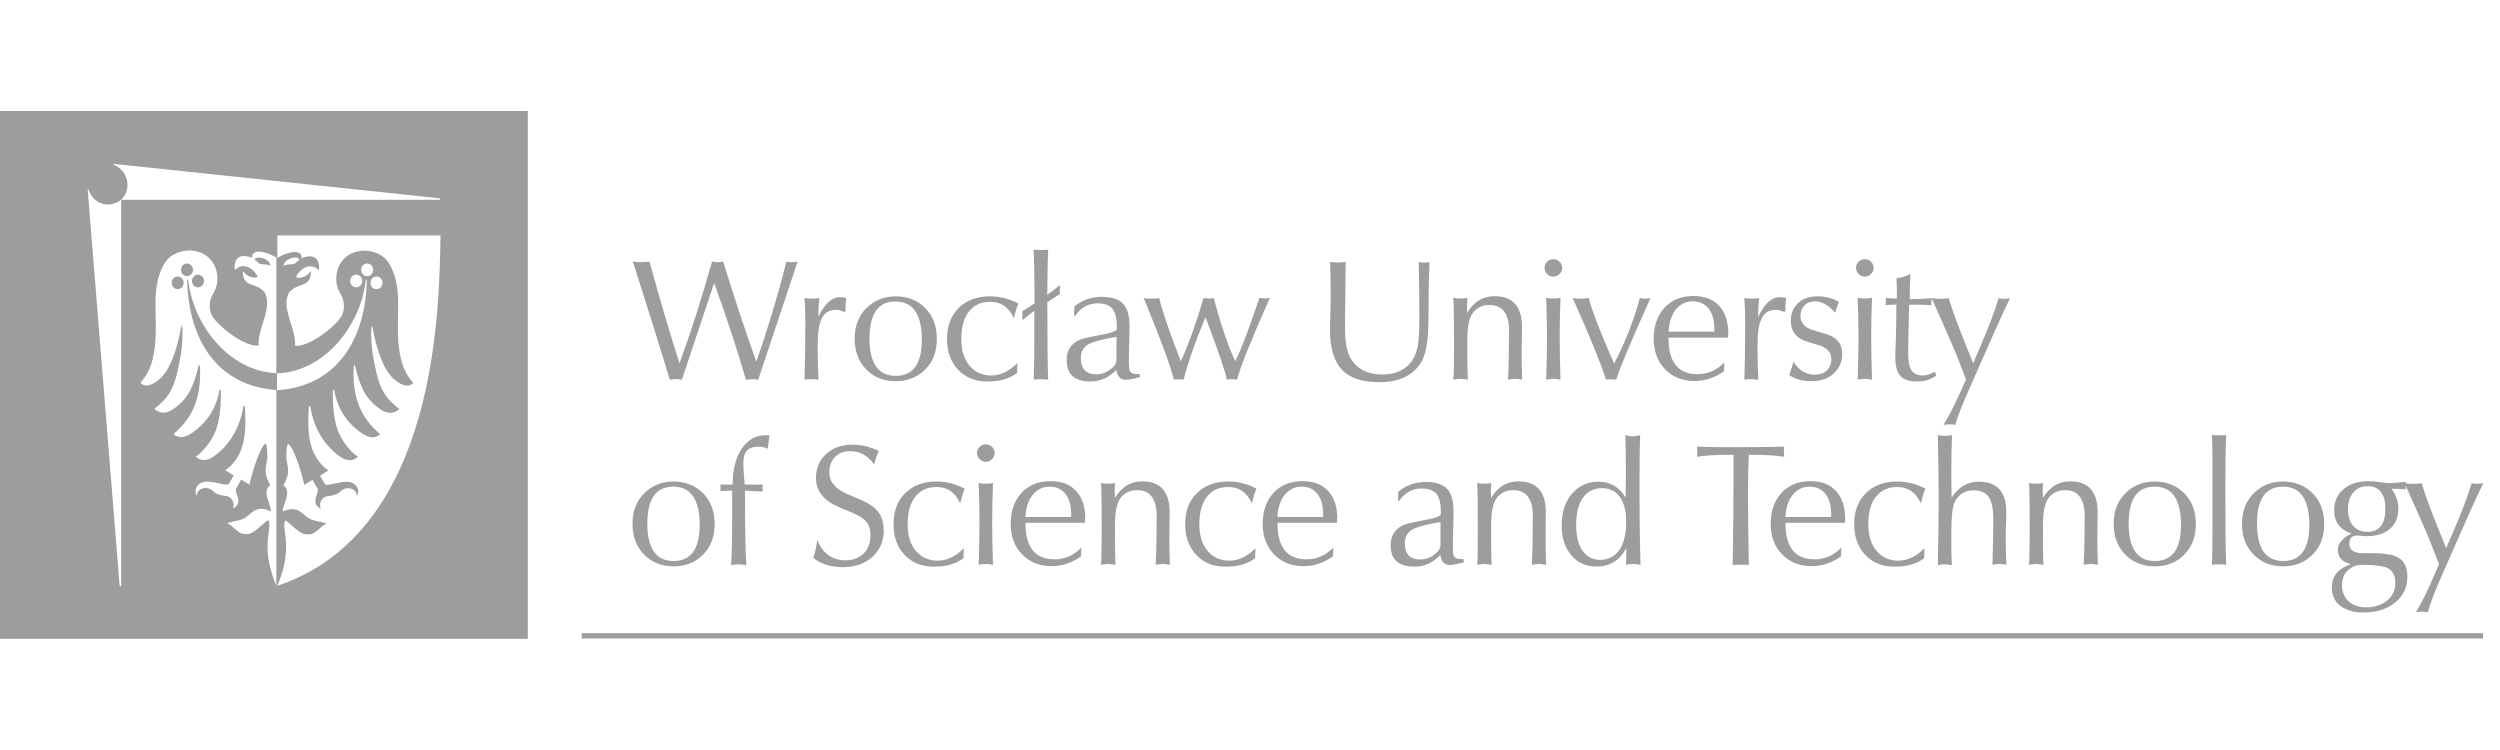
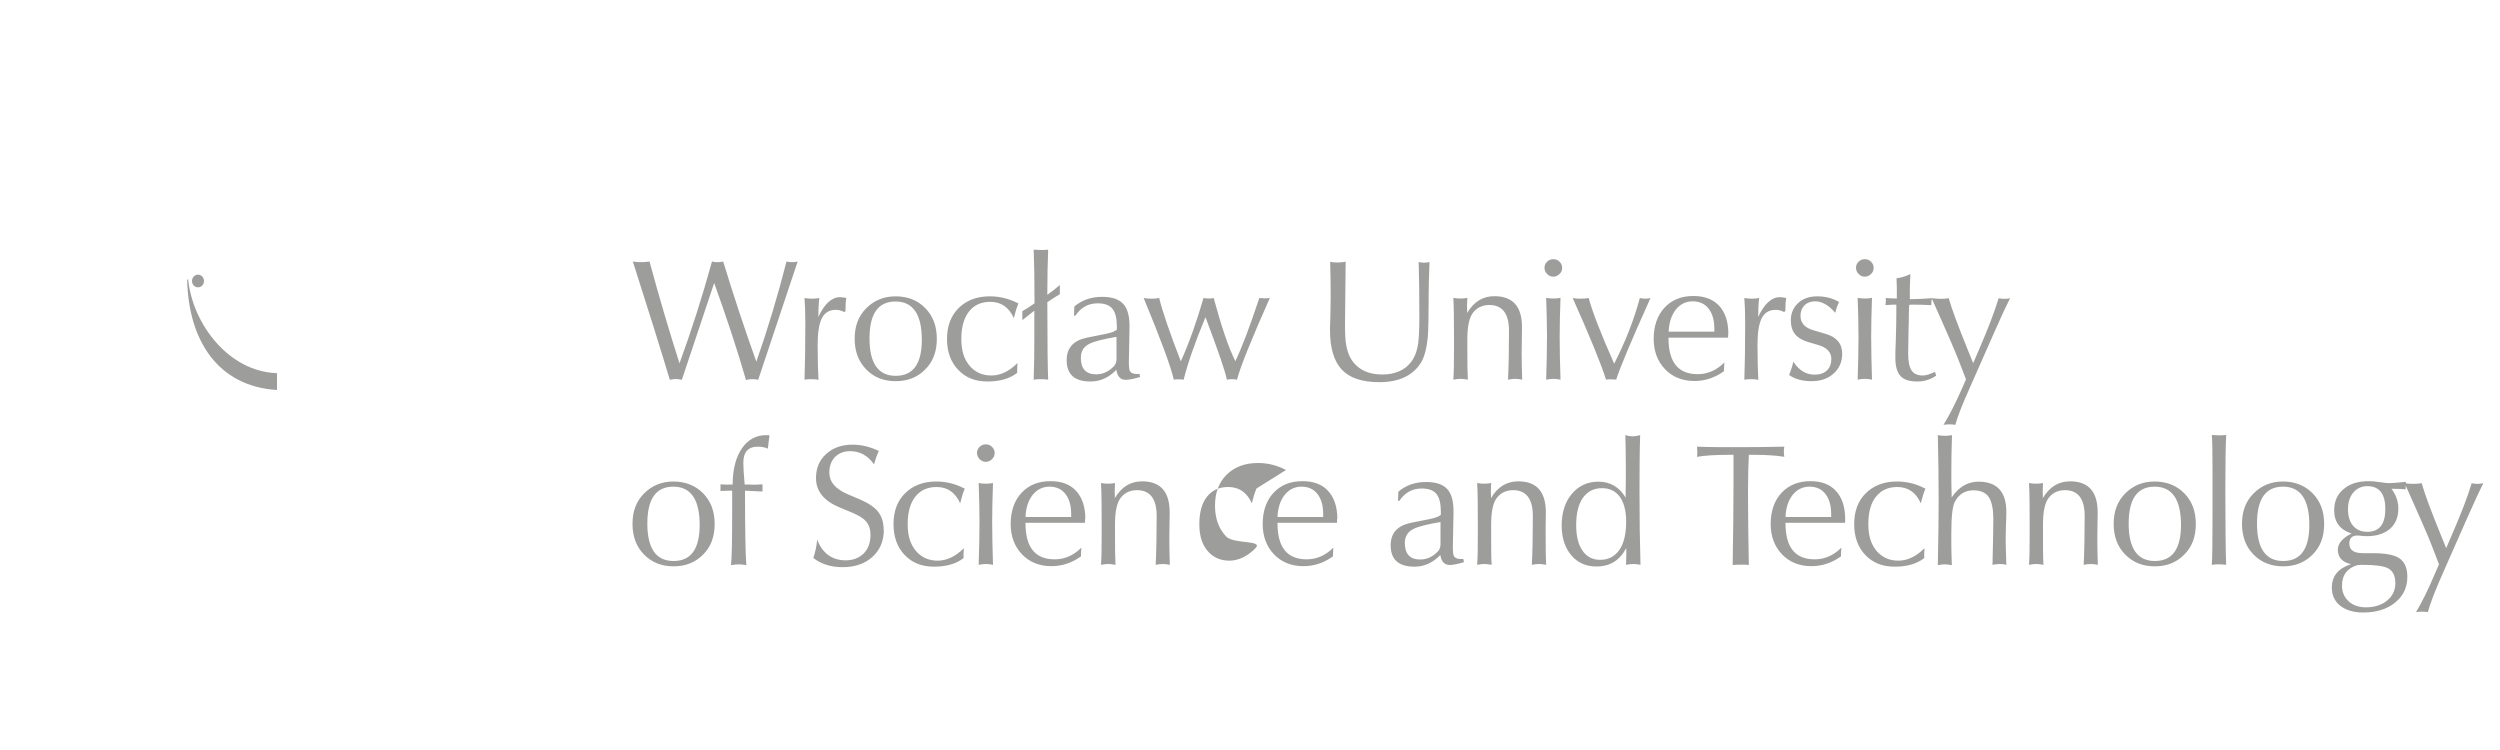
<svg xmlns="http://www.w3.org/2000/svg" id="Ebene_1" version="1.1" viewBox="0 0 150 45">
  <defs>
    <style>
      .st0 {
        fill: #9d9d9c;
        fill-rule: evenodd;
      }
    </style>
  </defs>
  <g>
-     <path class="st0" d="M15.29,15.6c.08.04.17.11.23.18.09.11.4.06.57.11.11.03.15.08.16.06-.05-.11-.09-.22-.18-.3-.19-.18-.77-.31-.79-.05Z" />
-     <path class="st0" d="M11.22,15.81c-.2,0-.36.17-.36.38s.16.38.36.38.36-.17.36-.38-.16-.38-.36-.38Z" />
    <path class="st0" d="M11.88,16.48c-.2,0-.36.17-.36.38s.16.38.36.38.36-.17.36-.38-.16-.38-.36-.38Z" />
    <path class="st0" d="M11.29,16.77h-.06c.07,3.61,1.81,6.41,5.39,6.63v-.46s0-.55,0-.55c-2.9-.09-5.06-2.95-5.33-5.62Z" />
-     <path class="st0" d="M10.66,16.59c-.2,0-.36.17-.36.38s.16.38.36.38.36-.17.36-.38-.16-.38-.36-.38Z" />
-     <path class="st0" d="M0,6.66v31.67h31.67V6.66H0ZM16.62,22.4c2.9-.09,5.06-2.95,5.33-5.62h.06c-.07,3.6-1.81,6.41-5.39,6.63v-1.01ZM16.99,15.95c.05-.11.09-.22.18-.3.19-.18.77-.31.79-.05-.08.04-.17.11-.23.18-.09.11-.4.06-.57.11-.11.03-.15.08-.16.06ZM22.03,16.57c-.2,0-.36-.17-.36-.38s.16-.38.36-.38.36.17.36.38-.16.38-.36.38ZM22.59,16.59c.2,0,.36.17.36.38s-.16.38-.36.38-.36-.17-.36-.38.16-.38.36-.38ZM21.73,16.86c0,.21-.16.38-.36.38s-.36-.17-.36-.38.16-.38.36-.38.36.17.36.38ZM16.63,35.17h0c.25-.58.4-1.12.47-1.54.05-.31.07-.59.07-.84,0-.25-.02-.46-.05-.65-.05-.38-.1-.66-.02-.9.12-.07.76.74,1.19.81.71.11.79-.43,1.31-.63-.38-.15-.67-.12-1.01-.29-.29-.15-.5-.46-.82-.55-.22-.06-.48-.04-.76.1-.1,0-.02-.19.06-.45.07-.2.16-.44.16-.66,0-.19-.07-.35-.23-.45.16-.28.26-.55.28-.75.03-.46-.12-.7-.1-1.03.01-.24,0-.58.1-.71.35.13.92,2.09.97,2.46l.5-.3.31.55c.12.21-.48.83.16,1.17h.02c-.06-.2-.06-.36.08-.55.24-.32.57-.09,1.04-.41.24-.28.56-.3.77-.21.15.06.26.18.27.39h.03c.14-.3.02-.54-.18-.69-.47-.38-1.64.22-1.76,0l-.29-.5.5-.31c-1.26-.9-1.26-2.44-1.17-3.84l.08-.04c.21,1.29.77,2.26,1.66,2.95.34.26.75.5,1.21.11-.55-.37-1.1-1.14-1.28-1.79-.18-.63-.25-1.37-.23-2.2l.07-.06c.25,1.44,1.03,2.17,1.55,2.55.37.27.81.51,1.22.14-.6-.49-1.07-1.14-1.31-1.81-.25-.71-.33-1.48-.27-2.27l.06-.08c.31,1.34.64,2,1.41,2.58.38.29.83.46,1.26.07-.8-.61-1.12-1.15-1.35-2.08-.22-.92-.36-1.7-.34-2.73l.06-.21c.3,1.71.77,2.77,1.32,3.24.37.32.86.55,1.14.21-.37-.42-.6-.88-.72-1.38-.25-1.02-.2-1.86-.18-3.22.01-.89-.08-1.74-.5-2.49-.43-.77-1.38-.97-2.07-.76-1.13.34-1.42,1.68-.89,2.51.28.44.24,1,.09,1.28-.18.34-.56.69-.94.99-.33.27-1.29.93-1.88.84.03-.35-.07-.73-.18-1.11-.12-.38-.25-.78-.31-1.15-.05-.34,0-.74.16-.97.2-.2.41-.3.61-.37.26-.09.41-.13.56-.34.08-.11.11-.31.12-.53-.14.15-.24.25-.37.31-.11.06-.43.15-.53.03.11-.23.3-.43.53-.55.31-.15.6-.09.83.16.06-.24.02-.54-.17-.72-.2-.19-.63-.12-.86,0,.03-.18-.07-.35-.32-.38-.18-.02-.35.03-.52.08-.25.07-.44.18-.67.3v7.43s0,.46,0,.46h0v11.76h0c-.24-.57-.39-1.12-.46-1.54-.05-.31-.07-.59-.07-.84,0-.24.02-.46.05-.65.05-.38.1-.66.02-.9-.12-.07-.76.74-1.19.81-.71.11-.79-.43-1.31-.63.38-.15.67-.12,1.01-.29.29-.15.5-.46.82-.55.22-.06.48-.04.76.11.1,0,.02-.19-.06-.45-.07-.2-.16-.44-.16-.66,0-.19.07-.35.23-.45-.16-.28-.26-.55-.28-.75-.03-.46.12-.7.1-1.03-.01-.24,0-.58-.1-.71-.35.13-.92,2.09-.97,2.46l-.5-.3-.31.55c-.12.21.48.83-.16,1.17h-.02c.06-.2.06-.36-.08-.55-.24-.32-.57-.09-1.04-.41-.24-.28-.56-.3-.77-.21-.15.06-.26.18-.27.39h-.03c-.14-.3-.02-.54.18-.69.47-.38,1.64.22,1.76,0l.29-.5-.5-.31c1.26-.9,1.26-2.44,1.17-3.84l-.08-.04c-.21,1.29-.77,2.26-1.66,2.95-.34.26-.75.5-1.21.11.55-.37,1.1-1.14,1.28-1.79.18-.63.25-1.37.23-2.2l-.07-.06c-.25,1.44-1.03,2.17-1.55,2.55-.37.27-.81.51-1.22.14.6-.49,1.07-1.14,1.31-1.81.25-.71.33-1.48.27-2.27l-.06-.08c-.31,1.34-.64,2-1.41,2.58-.38.29-.83.46-1.26.07.8-.61,1.12-1.15,1.35-2.08.22-.92.36-1.7.34-2.73l-.06-.21c-.3,1.71-.77,2.77-1.32,3.24-.37.32-.86.55-1.14.21.37-.42.6-.88.72-1.38.25-1.02.2-1.86.18-3.22-.01-.89.08-1.74.5-2.49.43-.77,1.38-.97,2.07-.76,1.13.34,1.42,1.68.89,2.51-.28.44-.24,1-.09,1.28.18.34.56.69.94.99.33.27,1.29.93,1.88.84-.03-.35.07-.73.18-1.11.12-.38.25-.78.31-1.15.05-.34,0-.74-.16-.97-.2-.2-.41-.3-.61-.37-.26-.09-.41-.13-.56-.34-.08-.11-.11-.31-.12-.53.14.15.24.25.37.31.11.06.43.15.53.03-.11-.23-.3-.43-.53-.55-.31-.15-.6-.09-.83.15-.06-.24-.02-.54.17-.72.2-.19.63-.12.86,0-.03-.18.07-.35.32-.38.18-.02.35.03.52.08.25.07.44.18.67.3v-1.35s9.79,0,9.79,0c-.08,4.32-.15,17.79-9.77,21.01ZM26.41,11.99H7.27v23.18h-.09l-1.92-23.81h.04c.33.93,1.22,1.16,1.97.63.67-.68.42-1.75-.47-2.12v-.04l19.6,2.07v.09Z" />
  </g>
  <g>
-     <polygon class="st0" points="148.98 38.31 148.98 37.99 120.33 37.99 63.55 37.99 34.9 37.99 34.9 38.31 63.55 38.31 120.33 38.31 148.98 38.31" />
-     <path class="st0" d="M47.86,15.69c-.44,1.3-1.23,3.67-2.37,7.1-.11-.03-.23-.04-.36-.04-.15,0-.27.02-.37.05-.51-1.77-1.15-3.71-1.91-5.82l-1.94,5.81c-.14-.03-.26-.05-.36-.05s-.22.02-.36.05c-.53-1.77-1.27-4.13-2.22-7.1.15.03.31.04.5.04s.35-.01.5-.04c.57,2.1,1.17,4.14,1.8,6.11.72-1.97,1.37-4.01,1.95-6.11.1.03.21.04.33.04.13,0,.24-.01.34-.04.61,2,1.27,4,1.99,6.01.69-1.97,1.29-3.97,1.81-6.01.1.03.22.04.33.04.13,0,.25-.01.35-.04h0ZM149,28.99c-.21.41-.54,1.12-.99,2.14l-1.39,3.15c-.51,1.14-.82,1.96-.95,2.45-.11-.02-.23-.03-.35-.03-.12,0-.24.01-.36.03.35-.58.73-1.35,1.14-2.32l.24-.55-.44-1.14c-.2-.53-.72-1.72-1.56-3.59v.23c-.23-.02-.44-.03-.64-.03h-.21c.27.36.41.76.41,1.18,0,.52-.17.93-.5,1.22-.34.29-.8.44-1.38.44-.09,0-.2,0-.33-.02-.13-.01-.21-.02-.24-.02-.33,0-.49.16-.49.49,0,.38.27.57.81.57,0,0,.06,0,.19,0h.39c.73,0,1.26.09,1.57.28.35.22.52.59.52,1.13,0,.64-.24,1.16-.73,1.55-.48.4-1.13.6-1.92.6-.58,0-1.04-.14-1.38-.41-.34-.27-.5-.64-.5-1.09,0-.68.38-1.15,1.15-1.4-.53-.12-.79-.41-.79-.87,0-.37.27-.69.82-.97-.69-.22-1.04-.69-1.04-1.39,0-.53.18-.95.56-1.27.37-.32.87-.48,1.51-.48.19,0,.41.02.68.06.27.04.45.06.54.06.18,0,.52-.03,1.01-.08v.09c.13.02.28.03.45.03.19,0,.35-.01.5-.04.18.63.55,1.64,1.11,3.01l.36.89.37-.86c.53-1.22.92-2.23,1.16-3.04.1.03.22.04.35.04s.24-.01.34-.04h0ZM143.12,30.54c0-.91-.36-1.37-1.08-1.37-.35,0-.62.13-.84.38-.21.25-.32.58-.32.99,0,.44.1.77.31,1.01.21.24.49.36.85.36.72,0,1.08-.46,1.08-1.37h0ZM143.72,34.98c0-.45-.16-.75-.47-.9-.26-.12-.76-.19-1.5-.19-.06,0-.17,0-.32.02-.61.19-.91.6-.91,1.22,0,.39.13.7.4.95.26.24.61.36,1.04.36.52,0,.94-.14,1.27-.41.33-.27.49-.62.49-1.04h0ZM138.56,31.5c0-1.53-.53-2.3-1.58-2.3s-1.56.74-1.56,2.22.52,2.24,1.57,2.24,1.57-.72,1.57-2.17h0ZM139.45,31.44c0,.76-.23,1.38-.7,1.84-.47.47-1.05.7-1.77.7s-1.31-.24-1.77-.71c-.46-.47-.69-1.08-.69-1.84s.23-1.36.7-1.83c.47-.47,1.05-.71,1.76-.71s1.32.24,1.78.71c.46.47.69,1.08.69,1.84h0ZM133.57,33.89c-.15-.02-.3-.03-.45-.03-.14,0-.28.01-.41.03.03-.46.04-1.48.04-3.03v-2.72c0-.98-.01-1.66-.04-2.04.18.01.32.02.41.02.1,0,.25,0,.45-.02-.03.64-.05,1.7-.05,3.2,0,2.31.02,3.84.05,4.59h0ZM130.86,31.5c0-1.53-.53-2.3-1.58-2.3s-1.56.74-1.56,2.22.52,2.24,1.57,2.24,1.57-.72,1.57-2.17h0ZM131.75,31.44c0,.76-.23,1.38-.7,1.84-.46.47-1.05.7-1.77.7s-1.31-.24-1.77-.71c-.46-.47-.69-1.08-.69-1.84s.23-1.36.7-1.83c.47-.47,1.05-.71,1.76-.71s1.32.24,1.78.71c.46.47.69,1.08.69,1.84h0ZM125.88,33.89c-.16-.03-.3-.05-.43-.05s-.27.02-.43.05c.04-.73.06-1.71.06-2.94,0-1.02-.4-1.54-1.18-1.54-.41,0-.73.15-.97.45-.24.3-.35.84-.35,1.62v.47c0,.94,0,1.59.03,1.94-.16-.03-.3-.05-.44-.05-.12,0-.27.02-.43.05.03-.39.04-.99.04-1.81v-.74c0-1.08-.01-1.87-.04-2.36.13.03.27.04.43.04.16,0,.3-.01.41-.04-.01.25-.02.43-.02.53,0,.04,0,.1.01.19v.19c.39-.67.94-1.01,1.63-1.01,1.11,0,1.66.62,1.66,1.86,0,.17,0,.43-.01.76,0,.34-.01.58-.01.74,0,.51.01,1.06.03,1.64h0ZM120.41,33.89c-.15-.03-.29-.05-.43-.05-.12,0-.27.02-.43.05.03-1.27.05-2.19.05-2.76s-.09-1.03-.27-1.3c-.18-.27-.49-.41-.92-.41-.51,0-.88.23-1.12.69-.14.27-.21.88-.21,1.84v.74c0,.25.01.65.03,1.22-.16-.03-.3-.05-.43-.05s-.26.02-.41.05c.03-1.57.05-2.86.05-3.9,0-1.23-.02-2.53-.05-3.9.2.03.35.04.43.04.1,0,.24-.01.42-.04-.03.78-.04,1.55-.04,2.32,0,.28,0,.76.02,1.42.42-.63.96-.95,1.61-.95,1.11,0,1.67.6,1.67,1.81,0,.13,0,.38-.02.73-.01.36-.02.65-.02.87,0,.13.01.66.04,1.59h0ZM115.53,29.31c-.11.26-.2.55-.28.89-.29-.65-.76-.98-1.41-.98-.55,0-.97.19-1.28.58-.31.38-.46.93-.46,1.64s.16,1.21.49,1.61c.33.39.77.59,1.31.59s1.08-.25,1.57-.75c-.01.19-.02.32-.02.38,0,.1,0,.17.01.21-.44.35-1.04.52-1.78.52s-1.31-.23-1.76-.7c-.44-.46-.67-1.08-.67-1.85s.23-1.4.7-1.86c.47-.46,1.09-.7,1.86-.7.6,0,1.16.14,1.69.42h0ZM109.87,31.02v-.18c0-.52-.12-.92-.35-1.21-.23-.29-.55-.43-.95-.43s-.73.16-1,.48c-.27.34-.42.79-.44,1.34h2.73ZM110.71,31.15v.11s-.01.09-.01.11h-3.57v.03c0,1.44.58,2.16,1.75,2.16.6,0,1.13-.23,1.6-.7-.01.18-.02.31-.02.39v.13c-.54.39-1.13.59-1.77.59-.73,0-1.32-.24-1.77-.71-.45-.47-.68-1.08-.68-1.83s.22-1.4.65-1.86c.44-.47,1.02-.7,1.73-.7.67,0,1.18.19,1.54.59.36.39.55.95.55,1.68h0ZM107.06,27.41c-.02-.1-.03-.21-.03-.31,0-.11.01-.21.03-.3-.96.02-1.88.03-2.76.03s-1.69,0-2.48-.03c.01.14.02.25.02.32,0,.07,0,.17-.02.29.45-.08,1.09-.12,1.91-.12h.28v1.74c0,1.34-.02,2.97-.05,4.87.12-.01.28-.02.5-.02s.37,0,.47.02c-.03-1.59-.05-3.02-.05-4.28,0-.98.02-1.75.05-2.33h.3c.76,0,1.37.04,1.84.12h0ZM97.57,31.3c0-.64-.13-1.14-.38-1.49-.26-.35-.61-.52-1.07-.52-.49,0-.86.19-1.14.57-.27.38-.41.93-.41,1.63s.13,1.19.38,1.55c.25.36.6.55,1.05.55.5,0,.88-.2,1.16-.59.27-.39.41-.96.41-1.71h0ZM98.44,33.89c-.16-.03-.3-.05-.44-.05s-.28.02-.44.05c.01-.26.02-.47.02-.61,0-.17,0-.3-.01-.39-.38.73-.97,1.1-1.78,1.1-.62,0-1.13-.22-1.51-.67-.38-.45-.58-1.04-.58-1.79,0-.79.21-1.43.62-1.91.41-.48.94-.72,1.58-.72.71,0,1.26.32,1.64.96,0-.35,0-.73.01-1.14v-.73c0-.65-.01-1.28-.03-1.88.18.05.33.07.45.07.12,0,.27-.03.44-.07-.03.82-.04,1.94-.04,3.33,0,1.64.02,3.13.06,4.46h0ZM92.77,33.89c-.16-.03-.3-.05-.43-.05s-.27.02-.43.05c.04-.73.06-1.71.06-2.94,0-1.02-.4-1.54-1.18-1.54-.41,0-.73.15-.97.45-.24.3-.35.84-.35,1.62v.47c0,.94,0,1.59.03,1.94-.16-.03-.31-.05-.44-.05-.12,0-.27.02-.43.05.03-.39.04-.99.04-1.81v-.74c0-1.08-.01-1.87-.04-2.36.13.03.27.04.43.04.16,0,.29-.01.41-.04-.01.25-.02.43-.02.53,0,.04,0,.1.01.19v.19c.39-.67.94-1.01,1.63-1.01,1.11,0,1.66.62,1.66,1.86,0,.17,0,.43-.01.76,0,.34,0,.58,0,.74,0,.51,0,1.06.03,1.64h0ZM86.43,32.66v-1.34c-.82.14-1.36.28-1.63.42-.34.17-.51.45-.51.84,0,.66.31.99.92.99.39,0,.73-.15,1.04-.46.12-.12.18-.27.18-.45h0ZM87.84,33.73c-.37.11-.66.17-.85.17-.32,0-.51-.2-.57-.6-.44.46-.96.7-1.55.7-.96,0-1.43-.43-1.43-1.28,0-.73.4-1.18,1.21-1.35.38-.08.76-.15,1.15-.23.33-.07.54-.15.65-.25v-.22c0-.46-.09-.81-.26-1.03-.18-.22-.47-.33-.89-.33-.57,0-1.01.25-1.34.74h-.08l.02-.55c.46-.39,1.02-.58,1.67-.58.58,0,1,.14,1.26.42.26.28.38.72.38,1.32v.12l-.04,2.07c0,.24.02.39.05.48.06.14.2.21.4.21.08,0,.14,0,.18,0l.04.21h0ZM79.39,31.02v-.18c0-.52-.12-.92-.35-1.21-.23-.29-.55-.43-.95-.43s-.73.16-1,.48c-.27.34-.42.79-.44,1.34h2.73ZM80.22,31.15v.11s0,.09,0,.11h-3.57v.03c0,1.44.58,2.16,1.75,2.16.6,0,1.13-.23,1.6-.7-.01.18-.02.31-.02.39v.13c-.54.39-1.13.59-1.77.59-.73,0-1.32-.24-1.77-.71-.45-.47-.68-1.08-.68-1.83s.22-1.4.65-1.86c.44-.47,1.01-.7,1.74-.7.66,0,1.18.19,1.54.59.36.39.55.95.55,1.68h0ZM75.39,29.31c-.11.26-.2.55-.28.89-.29-.65-.76-.98-1.41-.98-.55,0-.97.19-1.28.58-.3.38-.46.93-.46,1.64s.16,1.21.49,1.61c.33.39.77.59,1.31.59s1.08-.25,1.57-.75c-.01.19-.02.32-.02.38,0,.1,0,.17.01.21-.44.35-1.03.52-1.78.52s-1.31-.23-1.76-.7c-.44-.46-.67-1.08-.67-1.85s.23-1.4.7-1.86c.47-.46,1.09-.7,1.87-.7.6,0,1.16.14,1.69.42h0ZM70.2,33.89c-.16-.03-.3-.05-.43-.05s-.27.02-.43.05c.04-.73.06-1.71.06-2.94,0-1.02-.4-1.54-1.18-1.54-.41,0-.73.15-.97.45-.24.3-.35.84-.35,1.62v.47c0,.94.01,1.59.03,1.94-.16-.03-.31-.05-.44-.05-.12,0-.27.02-.43.05.03-.39.04-.99.04-1.81v-.74c0-1.08-.01-1.87-.04-2.36.13.03.27.04.43.04.16,0,.29-.01.41-.04-.01.25-.02.43-.02.53,0,.04,0,.1.01.19v.19c.39-.67.94-1.01,1.63-1.01,1.11,0,1.66.62,1.66,1.86,0,.17,0,.43-.01.76,0,.34-.01.58-.01.74,0,.51.01,1.06.03,1.64h0ZM64.27,31.02v-.18c0-.52-.12-.92-.35-1.21-.23-.29-.55-.43-.95-.43s-.73.16-1,.48c-.27.34-.42.79-.44,1.34h2.73ZM65.1,31.15v.11s0,.09,0,.11h-3.57v.03c0,1.44.58,2.16,1.75,2.16.6,0,1.13-.23,1.6-.7-.01.18-.02.31-.02.39v.13c-.54.39-1.13.59-1.77.59-.73,0-1.32-.24-1.77-.71-.45-.47-.68-1.08-.68-1.83s.22-1.4.65-1.86c.44-.47,1.01-.7,1.74-.7.67,0,1.18.19,1.54.59.36.39.55.95.55,1.68h0ZM59.58,33.89c-.15-.03-.29-.05-.43-.05s-.27.02-.43.05c.03-.95.05-1.81.05-2.58,0-.71-.02-1.48-.05-2.33.13.03.27.04.43.04.17,0,.31-.01.43-.04-.03.85-.05,1.63-.05,2.33,0,.77.02,1.63.05,2.58h0ZM59.68,27.18c0,.14-.05.27-.16.37-.1.1-.23.16-.37.16s-.27-.05-.37-.16c-.1-.1-.16-.23-.16-.37s.05-.27.16-.37c.1-.1.23-.15.37-.15s.27.05.37.15c.1.1.16.22.16.37h0ZM57.89,29.31c-.11.26-.2.55-.28.89-.29-.65-.76-.98-1.41-.98-.55,0-.97.19-1.28.58-.3.38-.46.93-.46,1.64s.16,1.21.49,1.61c.33.39.77.59,1.31.59s1.08-.25,1.57-.75c-.01.19-.02.32-.02.38,0,.1,0,.17.01.21-.44.35-1.04.52-1.78.52s-1.31-.23-1.76-.7c-.44-.46-.67-1.08-.67-1.85s.23-1.4.7-1.86c.47-.46,1.09-.7,1.86-.7.6,0,1.16.14,1.69.42h0ZM53.03,31.79c0,.67-.23,1.21-.68,1.62-.45.41-1.05.62-1.8.62-.69,0-1.27-.18-1.75-.55.12-.37.2-.73.23-1.1.32.82.9,1.24,1.71,1.24.44,0,.8-.14,1.08-.41.27-.27.41-.65.41-1.12,0-.33-.09-.6-.26-.8-.15-.18-.42-.35-.79-.51l-.84-.35c-.92-.39-1.38-.97-1.38-1.75,0-.59.2-1.07.61-1.44.4-.37.93-.56,1.58-.56.55,0,1.07.13,1.58.38-.1.21-.2.48-.29.8-.37-.53-.85-.79-1.43-.79-.38,0-.68.12-.91.35-.22.23-.34.54-.34.94,0,.54.35.96,1.05,1.27l.84.36c.48.21.83.45,1.05.73.21.28.32.64.32,1.08h0ZM46.17,26.11l-.1.81c-.17-.08-.37-.12-.59-.12-.59,0-.88.32-.88.97,0,.28.03.72.08,1.3h.23c.1,0,.18.01.23.01.15,0,.35,0,.61-.02v.43s-.39-.02-1.05-.05c0,2.29.03,3.78.08,4.47-.16-.03-.31-.05-.46-.05-.13,0-.28.02-.46.05.05-.44.07-1.49.07-3.16v-1.31c-.16,0-.39,0-.7.02v-.4c.21.01.35.02.44.02.03,0,.08,0,.15-.01h.14c0-.93.2-1.66.57-2.19.36-.51.84-.77,1.43-.77.09,0,.16,0,.21.01h0ZM41.98,31.5c0-1.53-.53-2.3-1.58-2.3s-1.56.74-1.56,2.22.52,2.24,1.57,2.24,1.57-.72,1.57-2.17h0ZM42.88,31.44c0,.76-.23,1.38-.7,1.84-.46.47-1.05.7-1.77.7s-1.31-.24-1.77-.71c-.46-.47-.69-1.08-.69-1.84s.23-1.36.7-1.83c.47-.47,1.06-.71,1.76-.71s1.32.24,1.78.71c.46.47.69,1.08.69,1.84h0ZM120.61,17.88c-.21.41-.54,1.12-.99,2.14l-1.39,3.15c-.51,1.14-.78,1.83-.91,2.32-.11-.02-.23-.03-.35-.03s-.24.01-.36.03c.35-.58.69-1.22,1.11-2.18l.24-.55-.44-1.14c-.21-.54-.74-1.77-1.61-3.7-.02.09-.03.2-.03.31v.08c-.37-.02-.69-.03-.96-.03-.17,0-.3,0-.37.01l-.02.52c0,.2,0,.57-.02,1.1-.01.53-.02.97-.02,1.31,0,.46.07.8.2,1,.13.2.36.31.68.31.18,0,.42-.07.73-.22l.07.23c-.35.24-.73.35-1.13.35-.48,0-.82-.11-1.02-.34-.2-.22-.3-.59-.3-1.09,0-.1,0-.47.03-1.1.02-.63.03-1.2.03-1.73v-.35h-.11c-.17,0-.35.01-.54.03.01-.12.02-.21.02-.27v-.08s-.01-.07-.01-.08c.22.02.44.03.67.03v-.34c0-.22,0-.51-.02-.87.33-.05.6-.14.83-.26-.02.44-.03.72-.03.82v.69c.38,0,.82-.02,1.33-.06h0s0,0,0,0h.01s0,0,0,0c.14.02.3.04.49.04s.35-.01.5-.04c.18.63.55,1.63,1.11,3.01l.36.89.37-.86c.53-1.22.91-2.23,1.16-3.04.1.03.22.04.35.04.12,0,.24-.01.34-.04h0ZM112.32,22.78c-.15-.03-.29-.05-.43-.05s-.27.02-.43.05c.03-.95.05-1.81.05-2.58,0-.71-.02-1.48-.05-2.33.13.03.27.04.43.04.17,0,.31-.01.43-.04-.03.85-.05,1.63-.05,2.33,0,.77.02,1.63.05,2.58h0ZM112.42,16.07c0,.15-.05.27-.16.37-.1.1-.23.16-.37.16s-.27-.05-.37-.16c-.1-.1-.16-.23-.16-.37s.05-.27.16-.37c.1-.1.23-.15.37-.15s.27.05.37.15c.1.1.16.22.16.37h0ZM110.53,21.24c0,.47-.17.86-.51,1.17-.34.31-.78.46-1.33.46s-.99-.12-1.34-.37c.1-.26.19-.53.25-.8.34.52.76.78,1.27.78.31,0,.56-.08.74-.25.18-.17.27-.4.27-.69,0-.41-.27-.7-.82-.85l-.48-.14c-.4-.11-.68-.27-.86-.48-.18-.21-.27-.49-.27-.86,0-.41.15-.76.44-1.03.29-.27.68-.4,1.15-.4s.93.11,1.3.34c-.1.22-.18.43-.22.65-.4-.46-.8-.69-1.21-.69-.26,0-.48.08-.64.24-.16.16-.24.37-.24.63,0,.43.26.72.79.87l.71.21c.67.19,1,.59,1,1.19h0ZM107.17,17.88c-.03.18-.05.44-.05.79l-.08.05c-.17-.09-.34-.13-.5-.13-.39,0-.67.17-.84.51-.17.34-.25.87-.25,1.59,0,.88.02,1.58.05,2.1-.13-.03-.28-.04-.45-.04-.12,0-.26.01-.39.03.03-.82.05-1.95.05-3.39,0-.63-.02-1.13-.05-1.51.14.03.29.04.45.04s.3-.01.44-.04c-.04.33-.06.71-.06,1.14.37-.8.81-1.19,1.3-1.19.08,0,.21.02.4.05h0ZM102.86,19.9v-.18c0-.52-.12-.92-.35-1.21-.23-.29-.55-.43-.95-.43s-.73.16-1,.48c-.27.34-.42.79-.44,1.34h2.73ZM103.69,20.04v.11s-.01.09-.01.11h-3.57v.03c0,1.44.58,2.16,1.75,2.16.6,0,1.13-.23,1.6-.7-.01.18-.02.31-.02.39v.13c-.54.39-1.13.59-1.77.59-.73,0-1.32-.24-1.77-.71-.45-.47-.68-1.08-.68-1.83s.22-1.4.65-1.86c.44-.47,1.01-.7,1.74-.7.66,0,1.18.2,1.54.59.36.39.55.95.55,1.68h0ZM99.03,17.88c-1.12,2.49-1.81,4.12-2.06,4.9-.08-.01-.18-.02-.32-.02s-.23,0-.29.02c-.28-.91-.95-2.55-2-4.9.14.03.29.04.47.04s.34-.01.49-.04c.23.85.74,2.16,1.53,3.94.66-1.29,1.18-2.6,1.54-3.94.1.03.21.04.33.04.12,0,.23-.01.32-.04h0ZM93.63,22.78c-.15-.03-.3-.05-.43-.05s-.27.02-.43.05c.03-.95.05-1.81.05-2.58,0-.71-.02-1.48-.05-2.33.13.03.27.04.43.04.17,0,.31-.01.43-.04-.03.85-.05,1.63-.05,2.33,0,.77.02,1.63.05,2.58h0ZM93.73,16.07c0,.15-.05.27-.16.37-.1.1-.23.16-.37.16s-.27-.05-.37-.16c-.1-.1-.16-.23-.16-.37s.05-.27.16-.37c.1-.1.23-.15.37-.15s.27.05.37.15c.1.1.16.22.16.37h0ZM91.34,22.78c-.16-.03-.3-.05-.43-.05s-.27.02-.43.05c.04-.73.06-1.71.06-2.94,0-1.03-.4-1.54-1.18-1.54-.41,0-.73.15-.97.45-.24.3-.35.84-.35,1.62v.47c0,.94.01,1.59.03,1.94-.16-.03-.3-.05-.44-.05-.12,0-.27.02-.43.05.03-.39.04-.99.04-1.81v-.74c0-1.08-.01-1.87-.04-2.36.13.03.27.04.43.04.16,0,.29-.01.41-.04-.01.25-.02.43-.02.53,0,.04,0,.1.01.19v.19c.39-.67.94-1.01,1.63-1.01,1.11,0,1.66.62,1.66,1.86,0,.17,0,.43-.01.76,0,.33-.01.58-.01.74,0,.51.01,1.06.03,1.64h0ZM85.77,15.69c-.03.89-.05,1.52-.05,1.89v.27c0,1.13-.02,1.91-.05,2.35-.06.66-.19,1.15-.37,1.49-.48.82-1.32,1.24-2.54,1.24-1.03,0-1.78-.25-2.25-.75-.47-.5-.71-1.29-.71-2.37,0-.04,0-.3.02-.78.01-.48.02-.93.02-1.36,0-.56-.01-1.22-.03-1.96.14.03.29.04.45.04.18,0,.35-.02.48-.05l-.04,3.78c0,.53.02.93.07,1.2.07.44.22.8.45,1.08.39.47.96.71,1.71.71s1.33-.24,1.72-.73c.22-.28.37-.66.44-1.14.05-.33.07-.87.07-1.63,0-1.17-.01-2.25-.04-3.25.1.03.21.04.32.04.13,0,.24-.01.34-.04h0ZM76.19,17.88c-1.11,2.49-1.77,4.13-1.97,4.9-.1-.02-.21-.03-.31-.03-.1,0-.2.01-.3.03-.07-.43-.5-1.68-1.28-3.75-.64,1.53-1.07,2.78-1.31,3.75-.06-.01-.16-.02-.29-.02s-.23,0-.3.02c-.18-.78-.78-2.41-1.81-4.9.14.03.29.04.46.04s.33-.01.47-.04c.2.81.63,2.08,1.3,3.8.5-1.11.95-2.38,1.36-3.8.1.02.21.03.31.03.1,0,.2,0,.3-.03.46,1.7.89,2.97,1.3,3.79.37-.76.85-2.02,1.44-3.79.15.01.26.02.32.02.07,0,.17,0,.31-.02h0ZM66.99,21.55v-1.34c-.82.14-1.36.28-1.63.42-.34.17-.51.45-.51.84,0,.66.31.99.92.99.39,0,.73-.15,1.04-.46.12-.12.18-.27.18-.45h0ZM68.4,22.62c-.37.11-.66.17-.85.17-.32,0-.51-.2-.57-.6-.44.46-.96.7-1.55.7-.96,0-1.43-.43-1.43-1.28,0-.73.4-1.18,1.21-1.35.38-.08.77-.15,1.15-.23.33-.07.54-.15.65-.25v-.22c0-.46-.09-.81-.26-1.03-.18-.22-.47-.33-.89-.33-.57,0-1.01.25-1.34.74h-.08l.02-.55c.46-.39,1.02-.58,1.67-.58.58,0,1,.14,1.26.42.26.28.38.72.38,1.33v.12l-.04,2.07c0,.24.02.4.05.48.06.14.2.21.41.21.08,0,.14,0,.18-.01l.04.21h0ZM63.59,17.65c-.17.1-.42.26-.75.48,0,2.38.02,3.93.05,4.65-.15-.02-.3-.03-.45-.03s-.28.01-.42.03c.03-.8.04-1.68.04-2.63v-1.51c-.09.07-.33.26-.72.57v-.54c.24-.13.48-.29.73-.47v-.27c0-1.25-.02-2.23-.05-2.95.18.01.32.02.42.02.1,0,.25,0,.45-.02-.03.74-.05,1.6-.05,2.59v.12c.27-.19.52-.39.75-.59v.55h0ZM61.11,18.2c-.11.26-.2.55-.28.89-.29-.65-.76-.98-1.41-.98-.55,0-.97.19-1.28.58-.3.38-.46.93-.46,1.64s.16,1.21.49,1.61c.33.39.77.59,1.31.59s1.08-.25,1.57-.75c-.01.19-.02.32-.02.38,0,.1,0,.17,0,.21-.44.35-1.04.52-1.78.52s-1.31-.23-1.76-.7c-.44-.46-.67-1.08-.67-1.85s.23-1.39.7-1.86c.47-.46,1.09-.7,1.86-.7.59,0,1.16.14,1.69.41h0ZM55.31,20.39c0-1.53-.53-2.3-1.58-2.3s-1.56.74-1.56,2.22.52,2.24,1.57,2.24,1.57-.72,1.57-2.17h0ZM56.21,20.33c0,.76-.23,1.38-.7,1.84-.46.47-1.05.7-1.77.7s-1.31-.23-1.77-.71c-.46-.47-.69-1.08-.69-1.84s.23-1.36.7-1.83c.47-.47,1.06-.71,1.76-.71s1.32.23,1.78.71c.46.47.69,1.08.69,1.84h0ZM50.78,17.88c-.04.18-.05.44-.05.79l-.08.05c-.17-.09-.34-.13-.5-.13-.39,0-.67.17-.84.51-.17.34-.25.87-.25,1.59,0,.88.02,1.58.05,2.1-.13-.03-.28-.04-.45-.04-.13,0-.26.01-.39.03.03-.82.05-1.95.05-3.39,0-.63-.02-1.13-.05-1.51.14.03.29.04.45.04s.3-.01.44-.04c-.04.33-.06.71-.06,1.14.37-.8.81-1.19,1.3-1.19.08,0,.21.02.4.05Z" />
+     <path class="st0" d="M47.86,15.69c-.44,1.3-1.23,3.67-2.37,7.1-.11-.03-.23-.04-.36-.04-.15,0-.27.02-.37.05-.51-1.77-1.15-3.71-1.91-5.82l-1.94,5.81c-.14-.03-.26-.05-.36-.05s-.22.02-.36.05c-.53-1.77-1.27-4.13-2.22-7.1.15.03.31.04.5.04s.35-.01.5-.04c.57,2.1,1.17,4.14,1.8,6.11.72-1.97,1.37-4.01,1.95-6.11.1.03.21.04.33.04.13,0,.24-.01.34-.04.61,2,1.27,4,1.99,6.01.69-1.97,1.29-3.97,1.81-6.01.1.03.22.04.33.04.13,0,.25-.01.35-.04h0ZM149,28.99c-.21.41-.54,1.12-.99,2.14l-1.39,3.15c-.51,1.14-.82,1.96-.95,2.45-.11-.02-.23-.03-.35-.03-.12,0-.24.01-.36.03.35-.58.73-1.35,1.14-2.32l.24-.55-.44-1.14c-.2-.53-.72-1.72-1.56-3.59v.23c-.23-.02-.44-.03-.64-.03h-.21c.27.36.41.76.41,1.18,0,.52-.17.93-.5,1.22-.34.29-.8.44-1.38.44-.09,0-.2,0-.33-.02-.13-.01-.21-.02-.24-.02-.33,0-.49.16-.49.49,0,.38.27.57.81.57,0,0,.06,0,.19,0h.39c.73,0,1.26.09,1.57.28.35.22.52.59.52,1.13,0,.64-.24,1.16-.73,1.55-.48.4-1.13.6-1.92.6-.58,0-1.04-.14-1.38-.41-.34-.27-.5-.64-.5-1.09,0-.68.38-1.15,1.15-1.4-.53-.12-.79-.41-.79-.87,0-.37.27-.69.82-.97-.69-.22-1.04-.69-1.04-1.39,0-.53.18-.95.56-1.27.37-.32.87-.48,1.51-.48.19,0,.41.02.68.06.27.04.45.06.54.06.18,0,.52-.03,1.01-.08v.09c.13.02.28.03.45.03.19,0,.35-.01.5-.04.18.63.55,1.64,1.11,3.01l.36.89.37-.86c.53-1.22.92-2.23,1.16-3.04.1.03.22.04.35.04s.24-.01.34-.04h0ZM143.12,30.54c0-.91-.36-1.37-1.08-1.37-.35,0-.62.13-.84.38-.21.25-.32.58-.32.99,0,.44.1.77.31,1.01.21.24.49.36.85.36.72,0,1.08-.46,1.08-1.37h0ZM143.72,34.98c0-.45-.16-.75-.47-.9-.26-.12-.76-.19-1.5-.19-.06,0-.17,0-.32.02-.61.19-.91.6-.91,1.22,0,.39.13.7.4.95.26.24.61.36,1.04.36.52,0,.94-.14,1.27-.41.33-.27.49-.62.49-1.04h0ZM138.56,31.5c0-1.53-.53-2.3-1.58-2.3s-1.56.74-1.56,2.22.52,2.24,1.57,2.24,1.57-.72,1.57-2.17h0ZM139.45,31.44c0,.76-.23,1.38-.7,1.84-.47.47-1.05.7-1.77.7s-1.31-.24-1.77-.71c-.46-.47-.69-1.08-.69-1.84s.23-1.36.7-1.83c.47-.47,1.05-.71,1.76-.71s1.32.24,1.78.71c.46.47.69,1.08.69,1.84h0ZM133.57,33.89c-.15-.02-.3-.03-.45-.03-.14,0-.28.01-.41.03.03-.46.04-1.48.04-3.03v-2.72c0-.98-.01-1.66-.04-2.04.18.01.32.02.41.02.1,0,.25,0,.45-.02-.03.64-.05,1.7-.05,3.2,0,2.31.02,3.84.05,4.59h0ZM130.86,31.5c0-1.53-.53-2.3-1.58-2.3s-1.56.74-1.56,2.22.52,2.24,1.57,2.24,1.57-.72,1.57-2.17h0ZM131.75,31.44c0,.76-.23,1.38-.7,1.84-.46.47-1.05.7-1.77.7s-1.31-.24-1.77-.71c-.46-.47-.69-1.08-.69-1.84s.23-1.36.7-1.83c.47-.47,1.05-.71,1.76-.71s1.32.24,1.78.71c.46.47.69,1.08.69,1.84h0ZM125.88,33.89c-.16-.03-.3-.05-.43-.05s-.27.02-.43.05c.04-.73.06-1.71.06-2.94,0-1.02-.4-1.54-1.18-1.54-.41,0-.73.15-.97.45-.24.3-.35.84-.35,1.62v.47c0,.94,0,1.59.03,1.94-.16-.03-.3-.05-.44-.05-.12,0-.27.02-.43.05.03-.39.04-.99.04-1.81v-.74c0-1.08-.01-1.87-.04-2.36.13.03.27.04.43.04.16,0,.3-.01.41-.04-.01.25-.02.43-.02.53,0,.04,0,.1.01.19v.19c.39-.67.94-1.01,1.63-1.01,1.11,0,1.66.62,1.66,1.86,0,.17,0,.43-.01.76,0,.34-.01.58-.01.74,0,.51.01,1.06.03,1.64h0ZM120.41,33.89c-.15-.03-.29-.05-.43-.05-.12,0-.27.02-.43.05.03-1.27.05-2.19.05-2.76s-.09-1.03-.27-1.3c-.18-.27-.49-.41-.92-.41-.51,0-.88.23-1.12.69-.14.27-.21.88-.21,1.84v.74c0,.25.01.65.03,1.22-.16-.03-.3-.05-.43-.05s-.26.02-.41.05c.03-1.57.05-2.86.05-3.9,0-1.23-.02-2.53-.05-3.9.2.03.35.04.43.04.1,0,.24-.01.42-.04-.03.78-.04,1.55-.04,2.32,0,.28,0,.76.02,1.42.42-.63.96-.95,1.61-.95,1.11,0,1.67.6,1.67,1.81,0,.13,0,.38-.02.73-.01.36-.02.65-.02.87,0,.13.01.66.04,1.59h0ZM115.53,29.31c-.11.26-.2.55-.28.89-.29-.65-.76-.98-1.41-.98-.55,0-.97.19-1.28.58-.31.38-.46.93-.46,1.64s.16,1.21.49,1.61c.33.39.77.59,1.31.59s1.08-.25,1.57-.75c-.01.19-.02.32-.02.38,0,.1,0,.17.01.21-.44.35-1.04.52-1.78.52s-1.31-.23-1.76-.7c-.44-.46-.67-1.08-.67-1.85s.23-1.4.7-1.86c.47-.46,1.09-.7,1.86-.7.6,0,1.16.14,1.69.42h0ZM109.87,31.02v-.18c0-.52-.12-.92-.35-1.21-.23-.29-.55-.43-.95-.43s-.73.16-1,.48c-.27.34-.42.79-.44,1.34h2.73ZM110.71,31.15v.11s-.01.09-.01.11h-3.57v.03c0,1.44.58,2.16,1.75,2.16.6,0,1.13-.23,1.6-.7-.01.18-.02.31-.02.39v.13c-.54.39-1.13.59-1.77.59-.73,0-1.32-.24-1.77-.71-.45-.47-.68-1.08-.68-1.83s.22-1.4.65-1.86c.44-.47,1.02-.7,1.73-.7.67,0,1.18.19,1.54.59.36.39.55.95.55,1.68h0ZM107.06,27.41c-.02-.1-.03-.21-.03-.31,0-.11.01-.21.03-.3-.96.02-1.88.03-2.76.03s-1.69,0-2.48-.03c.01.14.02.25.02.32,0,.07,0,.17-.02.29.45-.08,1.09-.12,1.91-.12h.28v1.74c0,1.34-.02,2.97-.05,4.87.12-.01.28-.02.5-.02s.37,0,.47.02c-.03-1.59-.05-3.02-.05-4.28,0-.98.02-1.75.05-2.33h.3c.76,0,1.37.04,1.84.12h0ZM97.57,31.3c0-.64-.13-1.14-.38-1.49-.26-.35-.61-.52-1.07-.52-.49,0-.86.19-1.14.57-.27.38-.41.93-.41,1.63s.13,1.19.38,1.55c.25.36.6.55,1.05.55.5,0,.88-.2,1.16-.59.27-.39.41-.96.41-1.71h0ZM98.44,33.89c-.16-.03-.3-.05-.44-.05s-.28.02-.44.05c.01-.26.02-.47.02-.61,0-.17,0-.3-.01-.39-.38.73-.97,1.1-1.78,1.1-.62,0-1.13-.22-1.51-.67-.38-.45-.58-1.04-.58-1.79,0-.79.21-1.43.62-1.91.41-.48.94-.72,1.58-.72.71,0,1.26.32,1.64.96,0-.35,0-.73.01-1.14v-.73c0-.65-.01-1.28-.03-1.88.18.05.33.07.45.07.12,0,.27-.03.44-.07-.03.82-.04,1.94-.04,3.33,0,1.64.02,3.13.06,4.46h0ZM92.77,33.89c-.16-.03-.3-.05-.43-.05s-.27.02-.43.05c.04-.73.06-1.71.06-2.94,0-1.02-.4-1.54-1.18-1.54-.41,0-.73.15-.97.45-.24.3-.35.84-.35,1.62v.47c0,.94,0,1.59.03,1.94-.16-.03-.31-.05-.44-.05-.12,0-.27.02-.43.05.03-.39.04-.99.04-1.81v-.74c0-1.08-.01-1.87-.04-2.36.13.03.27.04.43.04.16,0,.29-.01.41-.04-.01.25-.02.43-.02.53,0,.04,0,.1.01.19v.19c.39-.67.94-1.01,1.63-1.01,1.11,0,1.66.62,1.66,1.86,0,.17,0,.43-.01.76,0,.34,0,.58,0,.74,0,.51,0,1.06.03,1.64h0ZM86.43,32.66v-1.34c-.82.14-1.36.28-1.63.42-.34.17-.51.45-.51.84,0,.66.31.99.92.99.39,0,.73-.15,1.04-.46.12-.12.18-.27.18-.45h0ZM87.84,33.73c-.37.11-.66.17-.85.17-.32,0-.51-.2-.57-.6-.44.46-.96.7-1.55.7-.96,0-1.43-.43-1.43-1.28,0-.73.4-1.18,1.21-1.35.38-.08.76-.15,1.15-.23.33-.07.54-.15.65-.25v-.22c0-.46-.09-.81-.26-1.03-.18-.22-.47-.33-.89-.33-.57,0-1.01.25-1.34.74h-.08l.02-.55c.46-.39,1.02-.58,1.67-.58.58,0,1,.14,1.26.42.26.28.38.72.38,1.32v.12l-.04,2.07c0,.24.02.39.05.48.06.14.2.21.4.21.08,0,.14,0,.18,0l.04.21h0ZM79.39,31.02v-.18c0-.52-.12-.92-.35-1.21-.23-.29-.55-.43-.95-.43s-.73.16-1,.48c-.27.34-.42.79-.44,1.34h2.73ZM80.22,31.15v.11s0,.09,0,.11h-3.57v.03c0,1.44.58,2.16,1.75,2.16.6,0,1.13-.23,1.6-.7-.01.18-.02.31-.02.39v.13c-.54.39-1.13.59-1.77.59-.73,0-1.32-.24-1.77-.71-.45-.47-.68-1.08-.68-1.83s.22-1.4.65-1.86c.44-.47,1.01-.7,1.74-.7.66,0,1.18.19,1.54.59.36.39.55.95.55,1.68h0ZM75.39,29.31c-.11.26-.2.55-.28.89-.29-.65-.76-.98-1.41-.98-.55,0-.97.19-1.28.58-.3.38-.46.93-.46,1.64s.16,1.21.49,1.61c.33.39.77.59,1.31.59s1.08-.25,1.57-.75s-1.31-.23-1.76-.7c-.44-.46-.67-1.08-.67-1.85s.23-1.4.7-1.86c.47-.46,1.09-.7,1.87-.7.6,0,1.16.14,1.69.42h0ZM70.2,33.89c-.16-.03-.3-.05-.43-.05s-.27.02-.43.05c.04-.73.06-1.71.06-2.94,0-1.02-.4-1.54-1.18-1.54-.41,0-.73.15-.97.45-.24.3-.35.84-.35,1.62v.47c0,.94.01,1.59.03,1.94-.16-.03-.31-.05-.44-.05-.12,0-.27.02-.43.05.03-.39.04-.99.04-1.81v-.74c0-1.08-.01-1.87-.04-2.36.13.03.27.04.43.04.16,0,.29-.01.41-.04-.01.25-.02.43-.02.53,0,.04,0,.1.01.19v.19c.39-.67.94-1.01,1.63-1.01,1.11,0,1.66.62,1.66,1.86,0,.17,0,.43-.01.76,0,.34-.01.58-.01.74,0,.51.01,1.06.03,1.64h0ZM64.27,31.02v-.18c0-.52-.12-.92-.35-1.21-.23-.29-.55-.43-.95-.43s-.73.16-1,.48c-.27.34-.42.79-.44,1.34h2.73ZM65.1,31.15v.11s0,.09,0,.11h-3.57v.03c0,1.44.58,2.16,1.75,2.16.6,0,1.13-.23,1.6-.7-.01.18-.02.31-.02.39v.13c-.54.39-1.13.59-1.77.59-.73,0-1.32-.24-1.77-.71-.45-.47-.68-1.08-.68-1.83s.22-1.4.65-1.86c.44-.47,1.01-.7,1.74-.7.67,0,1.18.19,1.54.59.36.39.55.95.55,1.68h0ZM59.58,33.89c-.15-.03-.29-.05-.43-.05s-.27.02-.43.05c.03-.95.05-1.81.05-2.58,0-.71-.02-1.48-.05-2.33.13.03.27.04.43.04.17,0,.31-.01.43-.04-.03.85-.05,1.63-.05,2.33,0,.77.02,1.63.05,2.58h0ZM59.68,27.18c0,.14-.05.27-.16.37-.1.1-.23.16-.37.16s-.27-.05-.37-.16c-.1-.1-.16-.23-.16-.37s.05-.27.16-.37c.1-.1.23-.15.37-.15s.27.05.37.15c.1.1.16.22.16.37h0ZM57.89,29.31c-.11.26-.2.55-.28.89-.29-.65-.76-.98-1.41-.98-.55,0-.97.19-1.28.58-.3.38-.46.93-.46,1.64s.16,1.21.49,1.61c.33.39.77.59,1.31.59s1.08-.25,1.57-.75c-.01.19-.02.32-.02.38,0,.1,0,.17.01.21-.44.35-1.04.52-1.78.52s-1.31-.23-1.76-.7c-.44-.46-.67-1.08-.67-1.85s.23-1.4.7-1.86c.47-.46,1.09-.7,1.86-.7.6,0,1.16.14,1.69.42h0ZM53.03,31.79c0,.67-.23,1.21-.68,1.62-.45.41-1.05.62-1.8.62-.69,0-1.27-.18-1.75-.55.12-.37.2-.73.23-1.1.32.82.9,1.24,1.71,1.24.44,0,.8-.14,1.08-.41.27-.27.41-.65.41-1.12,0-.33-.09-.6-.26-.8-.15-.18-.42-.35-.79-.51l-.84-.35c-.92-.39-1.38-.97-1.38-1.75,0-.59.2-1.07.61-1.44.4-.37.93-.56,1.58-.56.55,0,1.07.13,1.58.38-.1.21-.2.48-.29.8-.37-.53-.85-.79-1.43-.79-.38,0-.68.12-.91.35-.22.23-.34.54-.34.94,0,.54.35.96,1.05,1.27l.84.36c.48.21.83.45,1.05.73.21.28.32.64.32,1.08h0ZM46.17,26.11l-.1.81c-.17-.08-.37-.12-.59-.12-.59,0-.88.32-.88.97,0,.28.03.72.08,1.3h.23c.1,0,.18.01.23.01.15,0,.35,0,.61-.02v.43s-.39-.02-1.05-.05c0,2.29.03,3.78.08,4.47-.16-.03-.31-.05-.46-.05-.13,0-.28.02-.46.05.05-.44.07-1.49.07-3.16v-1.31c-.16,0-.39,0-.7.02v-.4c.21.01.35.02.44.02.03,0,.08,0,.15-.01h.14c0-.93.2-1.66.57-2.19.36-.51.84-.77,1.43-.77.09,0,.16,0,.21.01h0ZM41.98,31.5c0-1.53-.53-2.3-1.58-2.3s-1.56.74-1.56,2.22.52,2.24,1.57,2.24,1.57-.72,1.57-2.17h0ZM42.88,31.44c0,.76-.23,1.38-.7,1.84-.46.47-1.05.7-1.77.7s-1.31-.24-1.77-.71c-.46-.47-.69-1.08-.69-1.84s.23-1.36.7-1.83c.47-.47,1.06-.71,1.76-.71s1.32.24,1.78.71c.46.47.69,1.08.69,1.84h0ZM120.61,17.88c-.21.41-.54,1.12-.99,2.14l-1.39,3.15c-.51,1.14-.78,1.83-.91,2.32-.11-.02-.23-.03-.35-.03s-.24.01-.36.03c.35-.58.69-1.22,1.11-2.18l.24-.55-.44-1.14c-.21-.54-.74-1.77-1.61-3.7-.02.09-.03.2-.03.31v.08c-.37-.02-.69-.03-.96-.03-.17,0-.3,0-.37.01l-.02.52c0,.2,0,.57-.02,1.1-.01.53-.02.97-.02,1.31,0,.46.07.8.2,1,.13.2.36.31.68.31.18,0,.42-.07.73-.22l.07.23c-.35.24-.73.35-1.13.35-.48,0-.82-.11-1.02-.34-.2-.22-.3-.59-.3-1.09,0-.1,0-.47.03-1.1.02-.63.03-1.2.03-1.73v-.35h-.11c-.17,0-.35.01-.54.03.01-.12.02-.21.02-.27v-.08s-.01-.07-.01-.08c.22.02.44.03.67.03v-.34c0-.22,0-.51-.02-.87.33-.05.6-.14.83-.26-.02.44-.03.72-.03.82v.69c.38,0,.82-.02,1.33-.06h0s0,0,0,0h.01s0,0,0,0c.14.02.3.04.49.04s.35-.01.5-.04c.18.63.55,1.63,1.11,3.01l.36.89.37-.86c.53-1.22.91-2.23,1.16-3.04.1.03.22.04.35.04.12,0,.24-.01.34-.04h0ZM112.32,22.78c-.15-.03-.29-.05-.43-.05s-.27.02-.43.05c.03-.95.05-1.81.05-2.58,0-.71-.02-1.48-.05-2.33.13.03.27.04.43.04.17,0,.31-.01.43-.04-.03.85-.05,1.63-.05,2.33,0,.77.02,1.63.05,2.58h0ZM112.42,16.07c0,.15-.05.27-.16.37-.1.1-.23.16-.37.16s-.27-.05-.37-.16c-.1-.1-.16-.23-.16-.37s.05-.27.16-.37c.1-.1.23-.15.37-.15s.27.05.37.15c.1.1.16.22.16.37h0ZM110.53,21.24c0,.47-.17.86-.51,1.17-.34.31-.78.46-1.33.46s-.99-.12-1.34-.37c.1-.26.19-.53.25-.8.34.52.76.78,1.27.78.31,0,.56-.08.74-.25.18-.17.27-.4.27-.69,0-.41-.27-.7-.82-.85l-.48-.14c-.4-.11-.68-.27-.86-.48-.18-.21-.27-.49-.27-.86,0-.41.15-.76.44-1.03.29-.27.68-.4,1.15-.4s.93.11,1.3.34c-.1.22-.18.43-.22.65-.4-.46-.8-.69-1.21-.69-.26,0-.48.08-.64.24-.16.16-.24.37-.24.63,0,.43.26.72.79.87l.71.21c.67.19,1,.59,1,1.19h0ZM107.17,17.88c-.03.18-.05.44-.05.79l-.08.05c-.17-.09-.34-.13-.5-.13-.39,0-.67.17-.84.51-.17.34-.25.87-.25,1.59,0,.88.02,1.58.05,2.1-.13-.03-.28-.04-.45-.04-.12,0-.26.01-.39.03.03-.82.05-1.95.05-3.39,0-.63-.02-1.13-.05-1.51.14.03.29.04.45.04s.3-.01.44-.04c-.04.33-.06.71-.06,1.14.37-.8.81-1.19,1.3-1.19.08,0,.21.02.4.05h0ZM102.86,19.9v-.18c0-.52-.12-.92-.35-1.21-.23-.29-.55-.43-.95-.43s-.73.16-1,.48c-.27.34-.42.79-.44,1.34h2.73ZM103.69,20.04v.11s-.01.09-.01.11h-3.57v.03c0,1.44.58,2.16,1.75,2.16.6,0,1.13-.23,1.6-.7-.01.18-.02.31-.02.39v.13c-.54.39-1.13.59-1.77.59-.73,0-1.32-.24-1.77-.71-.45-.47-.68-1.08-.68-1.83s.22-1.4.65-1.86c.44-.47,1.01-.7,1.74-.7.66,0,1.18.2,1.54.59.36.39.55.95.55,1.68h0ZM99.03,17.88c-1.12,2.49-1.81,4.12-2.06,4.9-.08-.01-.18-.02-.32-.02s-.23,0-.29.02c-.28-.91-.95-2.55-2-4.9.14.03.29.04.47.04s.34-.01.49-.04c.23.85.74,2.16,1.53,3.94.66-1.29,1.18-2.6,1.54-3.94.1.03.21.04.33.04.12,0,.23-.01.32-.04h0ZM93.63,22.78c-.15-.03-.3-.05-.43-.05s-.27.02-.43.05c.03-.95.05-1.81.05-2.58,0-.71-.02-1.48-.05-2.33.13.03.27.04.43.04.17,0,.31-.01.43-.04-.03.85-.05,1.63-.05,2.33,0,.77.02,1.63.05,2.58h0ZM93.73,16.07c0,.15-.05.27-.16.37-.1.1-.23.16-.37.16s-.27-.05-.37-.16c-.1-.1-.16-.23-.16-.37s.05-.27.16-.37c.1-.1.23-.15.37-.15s.27.05.37.15c.1.1.16.22.16.37h0ZM91.34,22.78c-.16-.03-.3-.05-.43-.05s-.27.02-.43.05c.04-.73.06-1.71.06-2.94,0-1.03-.4-1.54-1.18-1.54-.41,0-.73.15-.97.45-.24.3-.35.84-.35,1.62v.47c0,.94.01,1.59.03,1.94-.16-.03-.3-.05-.44-.05-.12,0-.27.02-.43.05.03-.39.04-.99.04-1.81v-.74c0-1.08-.01-1.87-.04-2.36.13.03.27.04.43.04.16,0,.29-.01.41-.04-.01.25-.02.43-.02.53,0,.04,0,.1.01.19v.19c.39-.67.94-1.01,1.63-1.01,1.11,0,1.66.62,1.66,1.86,0,.17,0,.43-.01.76,0,.33-.01.58-.01.74,0,.51.01,1.06.03,1.64h0ZM85.77,15.69c-.03.89-.05,1.52-.05,1.89v.27c0,1.13-.02,1.91-.05,2.35-.06.66-.19,1.15-.37,1.49-.48.82-1.32,1.24-2.54,1.24-1.03,0-1.78-.25-2.25-.75-.47-.5-.71-1.29-.71-2.37,0-.04,0-.3.02-.78.01-.48.02-.93.02-1.36,0-.56-.01-1.22-.03-1.96.14.03.29.04.45.04.18,0,.35-.02.48-.05l-.04,3.78c0,.53.02.93.07,1.2.07.44.22.8.45,1.08.39.47.96.71,1.71.71s1.33-.24,1.72-.73c.22-.28.37-.66.44-1.14.05-.33.07-.87.07-1.63,0-1.17-.01-2.25-.04-3.25.1.03.21.04.32.04.13,0,.24-.01.34-.04h0ZM76.19,17.88c-1.11,2.49-1.77,4.13-1.97,4.9-.1-.02-.21-.03-.31-.03-.1,0-.2.01-.3.03-.07-.43-.5-1.68-1.28-3.75-.64,1.53-1.07,2.78-1.31,3.75-.06-.01-.16-.02-.29-.02s-.23,0-.3.02c-.18-.78-.78-2.41-1.81-4.9.14.03.29.04.46.04s.33-.01.47-.04c.2.81.63,2.08,1.3,3.8.5-1.11.95-2.38,1.36-3.8.1.02.21.03.31.03.1,0,.2,0,.3-.03.46,1.7.89,2.97,1.3,3.79.37-.76.85-2.02,1.44-3.79.15.01.26.02.32.02.07,0,.17,0,.31-.02h0ZM66.99,21.55v-1.34c-.82.14-1.36.28-1.63.42-.34.17-.51.45-.51.84,0,.66.31.99.92.99.39,0,.73-.15,1.04-.46.12-.12.18-.27.18-.45h0ZM68.4,22.62c-.37.11-.66.17-.85.17-.32,0-.51-.2-.57-.6-.44.46-.96.7-1.55.7-.96,0-1.43-.43-1.43-1.28,0-.73.4-1.18,1.21-1.35.38-.08.77-.15,1.15-.23.33-.07.54-.15.65-.25v-.22c0-.46-.09-.81-.26-1.03-.18-.22-.47-.33-.89-.33-.57,0-1.01.25-1.34.74h-.08l.02-.55c.46-.39,1.02-.58,1.67-.58.58,0,1,.14,1.26.42.26.28.38.72.38,1.33v.12l-.04,2.07c0,.24.02.4.05.48.06.14.2.21.41.21.08,0,.14,0,.18-.01l.04.21h0ZM63.59,17.65c-.17.1-.42.26-.75.48,0,2.38.02,3.93.05,4.65-.15-.02-.3-.03-.45-.03s-.28.01-.42.03c.03-.8.04-1.68.04-2.63v-1.51c-.09.07-.33.26-.72.57v-.54c.24-.13.48-.29.73-.47v-.27c0-1.25-.02-2.23-.05-2.95.18.01.32.02.42.02.1,0,.25,0,.45-.02-.03.74-.05,1.6-.05,2.59v.12c.27-.19.52-.39.75-.59v.55h0ZM61.11,18.2c-.11.26-.2.55-.28.89-.29-.65-.76-.98-1.41-.98-.55,0-.97.19-1.28.58-.3.38-.46.93-.46,1.64s.16,1.21.49,1.61c.33.39.77.59,1.31.59s1.08-.25,1.57-.75c-.01.19-.02.32-.02.38,0,.1,0,.17,0,.21-.44.35-1.04.52-1.78.52s-1.31-.23-1.76-.7c-.44-.46-.67-1.08-.67-1.85s.23-1.39.7-1.86c.47-.46,1.09-.7,1.86-.7.59,0,1.16.14,1.69.41h0ZM55.31,20.39c0-1.53-.53-2.3-1.58-2.3s-1.56.74-1.56,2.22.52,2.24,1.57,2.24,1.57-.72,1.57-2.17h0ZM56.21,20.33c0,.76-.23,1.38-.7,1.84-.46.47-1.05.7-1.77.7s-1.31-.23-1.77-.71c-.46-.47-.69-1.08-.69-1.84s.23-1.36.7-1.83c.47-.47,1.06-.71,1.76-.71s1.32.23,1.78.71c.46.47.69,1.08.69,1.84h0ZM50.78,17.88c-.04.18-.05.44-.05.79l-.08.05c-.17-.09-.34-.13-.5-.13-.39,0-.67.17-.84.51-.17.34-.25.87-.25,1.59,0,.88.02,1.58.05,2.1-.13-.03-.28-.04-.45-.04-.13,0-.26.01-.39.03.03-.82.05-1.95.05-3.39,0-.63-.02-1.13-.05-1.51.14.03.29.04.45.04s.3-.01.44-.04c-.04.33-.06.71-.06,1.14.37-.8.81-1.19,1.3-1.19.08,0,.21.02.4.05Z" />
  </g>
</svg>